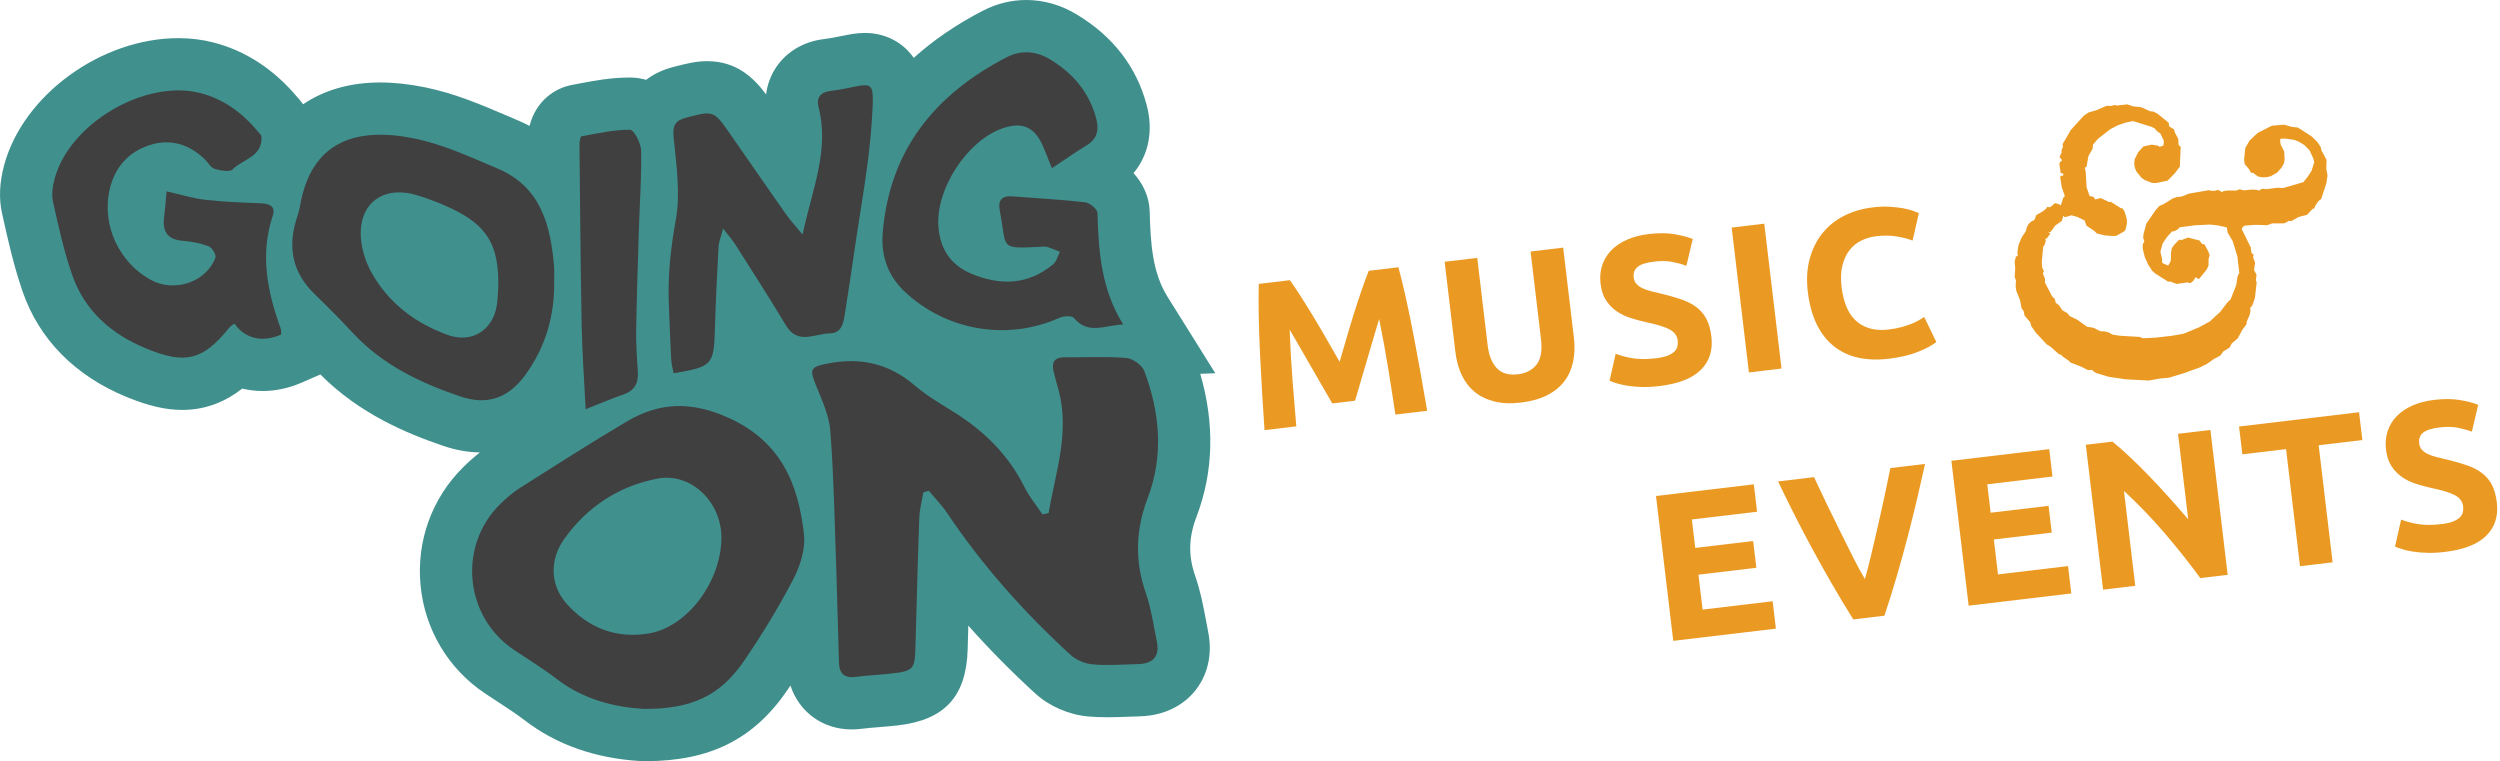
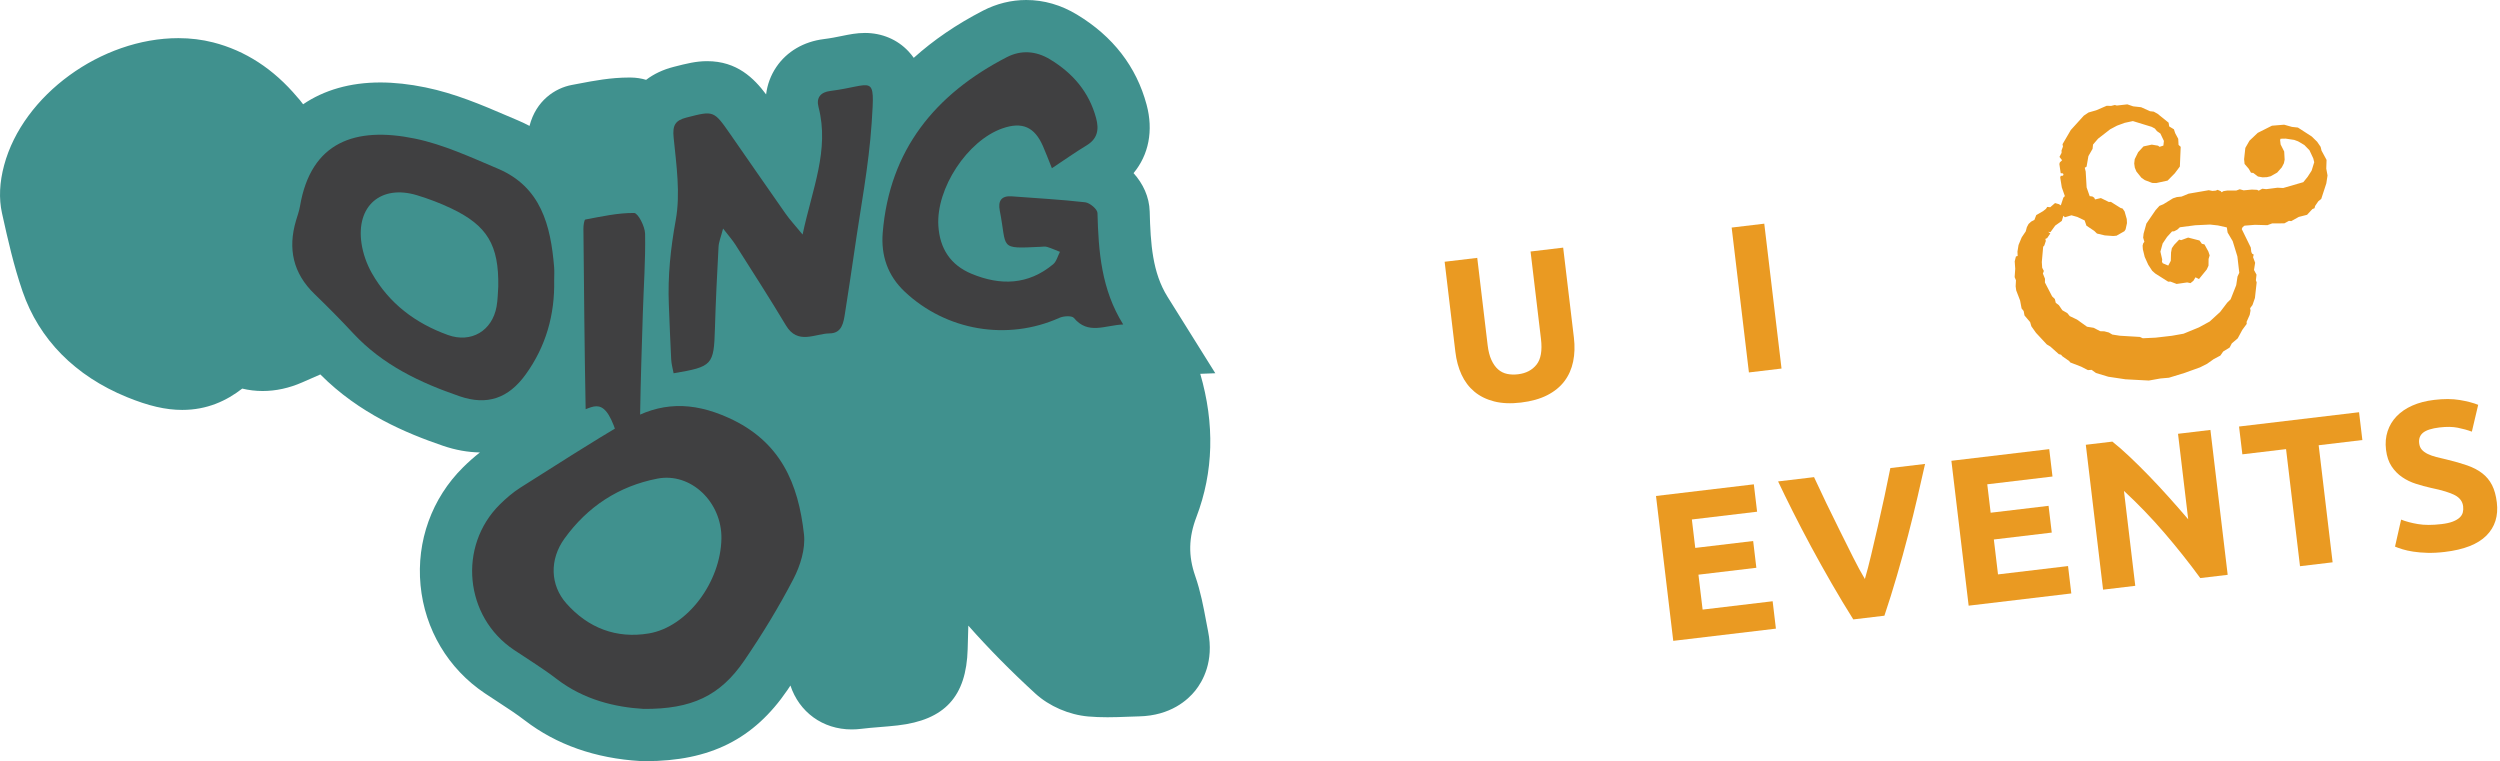
<svg xmlns="http://www.w3.org/2000/svg" version="1.1" x="0px" y="0px" width="437px" height="133px" viewBox="0 0 437 133" overflow="visible" enable-background="new 0 0 437 133" xml:space="preserve">
  <defs>
</defs>
  <path fill="#40918E" d="M209.806,65.344l2.631-0.101l-8.354-13.366c-2.632-4.211-2.968-9.234-3.115-14.89  c-0.067-2.583-1.179-4.904-2.823-6.724c2.645-3.188,3.5-7.417,2.281-11.96c-1.783-6.647-5.875-11.946-12.165-15.748  C185.457,0.859,182.473,0,179.393,0c-2.622,0-5.173,0.63-7.58,1.871c-4.632,2.39-8.65,5.146-12.09,8.24  c-0.273-0.385-0.575-0.764-0.924-1.137c-1.939-2.072-4.641-3.214-7.608-3.214c-1.458,0-2.712,0.257-4.041,0.528  c-0.9,0.184-1.921,0.393-3.154,0.547c-3.516,0.441-6.461,2.172-8.293,4.874c-0.979,1.443-1.581,3.073-1.79,4.791  c-2.12-2.825-5.087-5.809-10.3-5.809c-1.958,0-3.625,0.427-5.734,0.966l-0.15,0.039c-1.863,0.477-3.463,1.248-4.789,2.259  c-0.832-0.249-1.729-0.394-2.7-0.402l-0.266-0.001c-3.224,0-6.183,0.566-8.793,1.066l-1.213,0.229  c-2.947,0.546-6.275,2.747-7.408,7.161c-0.634-0.333-1.29-0.652-1.987-0.947c-0.642-0.271-1.284-0.546-1.928-0.822  c-4.465-1.914-9.083-3.893-14.282-4.963c-2.782-0.572-5.436-0.862-7.886-0.862c-5.289,0-9.834,1.329-13.493,3.813  c-0.399-0.56-0.777-0.988-1.024-1.254c-4.129-4.91-9.077-8.127-14.706-9.563c-1.932-0.493-3.974-0.743-6.069-0.743  c-13.501,0-27.165,9.957-30.46,22.197c-0.815,3.029-0.942,5.853-0.377,8.391l0.051,0.23c0.974,4.38,1.982,8.907,3.542,13.443  c2.889,8.393,9.19,14.781,18.223,18.477c3.801,1.555,6.791,2.248,9.692,2.248c4.34,0,7.75-1.595,10.488-3.728  c1.151,0.279,2.348,0.423,3.571,0.423c2.306,0,4.627-0.505,6.897-1.5l3.183-1.396c6.819,6.862,14.989,10.266,21.433,12.468  c2.191,0.75,4.361,1.135,6.459,1.166c-0.977,0.767-1.949,1.618-2.932,2.592c-5.465,5.406-8.179,12.922-7.445,20.62  c0.735,7.714,4.831,14.597,11.235,18.884c0.732,0.489,1.47,0.971,2.208,1.453c1.723,1.124,3.351,2.187,4.793,3.295  c5.52,4.241,12.317,6.631,20.204,7.102l0.238,0.015l0.632,0.003c11.298,0,18.954-3.834,24.823-12.432  c0.18-0.264,0.346-0.526,0.523-0.79c1.522,4.604,5.604,7.676,10.716,7.676c0.572,0,1.162-0.039,1.754-0.115  c0.938-0.121,1.963-0.203,3.047-0.29c1.073-0.086,2.146-0.174,3.216-0.296c8.238-0.941,12.016-5.05,12.249-13.323l0.114-4.12  c3.582,4.045,7.472,7.985,11.714,11.868c2.427,2.222,5.894,3.723,9.272,4.014c1.039,0.09,2.131,0.133,3.34,0.133  c1.256,0,2.446-0.046,3.597-0.091c0.646-0.024,1.292-0.05,1.936-0.064c5.504-0.125,8.514-2.879,9.818-4.509  c1.288-1.611,3.293-5.096,2.238-10.331c-0.128-0.635-0.247-1.273-0.366-1.913c-0.443-2.376-0.945-5.068-1.894-7.802  c-1.222-3.519-1.154-6.694,0.218-10.299C212.131,82.503,212.353,74.102,209.806,65.344z" />
-   <path fill="#404041" d="M183.286,89.678c1.23-7.162,3.786-14.193,1.699-21.685c-0.287-1.032-0.586-2.062-0.828-3.104  c-0.362-1.562,0.16-2.44,1.893-2.43c3.604,0.023,7.223-0.182,10.803,0.112c1.144,0.094,2.78,1.24,3.173,2.287  c2.741,7.312,3.416,14.796,0.574,22.257c-2.101,5.518-2.257,10.938-0.311,16.544c0.949,2.736,1.359,5.665,1.935,8.522  c0.53,2.633-0.755,3.848-3.309,3.905c-2.629,0.06-5.275,0.278-7.881,0.054c-1.347-0.116-2.899-0.743-3.89-1.65  c-8.144-7.455-15.451-15.655-21.614-24.851c-0.923-1.377-2.117-2.572-3.186-3.852c-0.311,0.089-0.622,0.178-0.933,0.267  c-0.247,1.463-0.66,2.919-0.714,4.389c-0.278,7.591-0.466,15.185-0.68,22.778c-0.105,3.75-0.374,4.074-4.154,4.506  c-2.127,0.242-4.273,0.328-6.396,0.602c-1.929,0.25-2.752-0.676-2.811-2.432c-0.184-5.547-0.288-11.096-0.483-16.643  c-0.28-7.965-0.424-15.942-1.027-23.884c-0.206-2.721-1.462-5.412-2.515-8.004c-1.171-2.885-0.951-3.229,1.984-3.812  c5.732-1.138,10.743-0.06,15.242,3.793c2.058,1.762,4.438,3.169,6.755,4.603c5.334,3.302,9.642,7.512,12.469,13.197  c0.842,1.693,2.09,3.186,3.153,4.771C182.584,89.839,182.935,89.759,183.286,89.678z" />
  <path fill="#404041" d="M112.494,123.916c-4.898-0.293-10.402-1.554-15.182-5.228c-2.39-1.836-4.977-3.417-7.486-5.097  c-8.614-5.765-9.825-18.121-2.447-25.419c1.102-1.091,2.309-2.125,3.614-2.952c6.172-3.913,12.33-7.857,18.62-11.573  c5.727-3.383,11.307-3.515,17.73-0.615c9.154,4.132,12.212,11.526,13.193,20.373c0.28,2.524-0.643,5.484-1.851,7.81  c-2.554,4.914-5.461,9.677-8.586,14.254C125.886,121.639,120.901,123.978,112.494,123.916z M126.104,94.135  c0.1-6.369-5.353-11.604-11.188-10.473c-6.768,1.313-12.231,4.906-16.255,10.494c-2.618,3.635-2.514,8.109,0.348,11.333  c3.803,4.284,8.742,6.192,14.416,5.233C120.162,109.583,125.984,101.738,126.104,94.135z" />
  <path fill="#404041" d="M96.869,49.021c0.124,6.023-1.457,11.563-4.993,16.45c-2.997,4.143-6.705,5.446-11.494,3.809  c-6.953-2.377-13.518-5.5-18.652-11.025c-2.185-2.352-4.45-4.633-6.757-6.865c-3.749-3.627-4.686-7.914-3.233-12.828  c0.249-0.84,0.555-1.672,0.7-2.529c1.913-11.248,9.668-13.951,20.081-11.808c4.984,1.026,9.761,3.252,14.497,5.253  c7.558,3.194,9.245,9.939,9.843,17.209C96.925,47.459,96.869,48.242,96.869,49.021z M87.097,50.1  c0.121-7.27-1.921-10.675-8.215-13.668c-1.924-0.915-3.941-1.683-5.981-2.302c-6.305-1.914-10.686,1.853-9.708,8.424  c0.265,1.784,0.914,3.614,1.805,5.186c3.006,5.303,7.625,8.772,13.3,10.817c4.059,1.463,7.733-0.72,8.5-4.952  C87.021,52.366,87.018,51.086,87.097,50.1z" />
  <path fill="#404041" d="M196.338,56.718c-3.171,0.121-6.125,1.858-8.618-1.138c-0.359-0.432-1.806-0.351-2.533-0.023  c-9.074,4.076-19.786,2.273-27.052-4.582c-2.997-2.828-4.158-6.351-3.835-10.307c1.183-14.473,9.178-24.222,21.7-30.678  c2.473-1.275,5.075-1.105,7.537,0.382c3.999,2.417,6.837,5.707,8.068,10.297c0.54,2.015,0.23,3.599-1.688,4.76  c-1.966,1.189-3.846,2.522-6.045,3.979c-0.639-1.586-1.073-2.741-1.567-3.871c-1.468-3.358-3.629-4.295-7.072-3.098  c-6.123,2.129-11.626,10.488-11.207,17.053c0.252,3.951,2.108,6.835,5.812,8.371c5.045,2.091,9.888,1.959,14.249-1.667  c0.591-0.491,0.803-1.438,1.191-2.173c-0.747-0.293-1.48-0.629-2.246-0.862c-0.356-0.108-0.774-0.036-1.163-0.018  c-7.394,0.354-5.793,0.36-7.109-6.323c-0.333-1.688,0.254-2.644,2.131-2.499c4.269,0.329,8.549,0.551,12.799,1.039  c0.809,0.093,2.129,1.199,2.147,1.866C192.013,43.966,192.513,50.598,196.338,56.718z" />
-   <path fill="#404041" d="M29.127,33.45c2.457,0.552,4.583,1.223,6.758,1.473c3.184,0.366,6.4,0.479,9.607,0.604  c1.492,0.059,2.758,0.462,2.194,2.157c-2.259,6.785-0.96,13.264,1.363,19.702c0.124,0.344,0.069,0.751,0.095,1.097  c-3.28,1.439-6.31,0.735-8.169-1.923c-0.296,0.231-0.643,0.414-0.87,0.694c-4.638,5.725-7.654,6.49-14.483,3.697  c-6.162-2.521-10.852-6.624-13.044-12.996c-1.419-4.122-2.366-8.419-3.315-12.685c-0.282-1.266-0.065-2.746,0.281-4.032  c2.604-9.676,15.814-17.438,25.451-14.978c4.11,1.049,7.365,3.461,10.053,6.685c0.249,0.299,0.637,0.62,0.657,0.949  c0.215,3.504-3.251,3.922-5.042,5.712c-0.528,0.526-2.157,0.199-3.173-0.101c-0.65-0.192-1.088-1.068-1.646-1.612  c-2.739-2.672-6.021-3.697-9.661-2.539c-3.811,1.212-6.196,4.014-7.048,7.917c-1.342,6.144,1.705,12.622,7.204,15.644  c4.125,2.267,9.688,0.432,11.32-3.872c0.18-0.474-0.581-1.755-1.166-1.979c-1.435-0.549-3.01-0.852-4.552-0.975  c-2.645-0.21-3.57-1.588-3.263-4.082C28.853,36.589,28.961,35.162,29.127,33.45z" />
  <path fill="#404041" d="M140.294,40.994c1.668-7.922,4.735-14.771,2.783-22.28c-0.434-1.669,0.391-2.605,2.055-2.814  c7.622-0.957,7.826-3.293,7.236,5.593c-0.502,7.547-1.972,15.031-3.04,22.54c-0.507,3.563-1.067,7.12-1.617,10.679  c-0.259,1.673-0.525,3.542-2.696,3.566c-2.596,0.029-5.561,2.07-7.638-1.404c-2.847-4.762-5.861-9.424-8.831-14.112  c-0.501-0.792-1.14-1.497-2.152-2.811c-0.378,1.477-0.747,2.331-0.794,3.203c-0.259,4.764-0.492,9.529-0.632,14.298  c-0.188,6.352-0.409,6.647-7.223,7.796c-0.144-0.792-0.376-1.585-0.419-2.39c-0.17-3.208-0.284-6.42-0.414-9.631  c-0.202-4.969,0.306-9.807,1.205-14.751c0.843-4.641,0.115-9.628-0.366-14.418c-0.217-2.158,0.266-3.006,2.24-3.511  c4.755-1.216,4.756-1.269,7.64,2.874c3.228,4.635,6.427,9.291,9.675,13.911C138.065,38.412,138.975,39.388,140.294,40.994z" />
-   <path fill="#404041" d="M102.371,71.53c-0.26-5.284-0.603-9.91-0.692-14.541c-0.202-10.514-0.283-21.03-0.389-31.546  c-0.006-0.56,0.13-1.574,0.342-1.613c2.825-0.523,5.678-1.17,8.519-1.143c0.685,0.006,1.896,2.349,1.92,3.635  c0.086,4.619-0.25,9.245-0.394,13.87c-0.181,5.818-0.378,11.638-0.471,17.457c-0.038,2.431,0.121,4.868,0.291,7.296  c0.142,2.019-0.56,3.344-2.55,4.023C106.942,69.653,104.994,70.5,102.371,71.53z" />
+   <path fill="#404041" d="M102.371,71.53c-0.202-10.514-0.283-21.03-0.389-31.546  c-0.006-0.56,0.13-1.574,0.342-1.613c2.825-0.523,5.678-1.17,8.519-1.143c0.685,0.006,1.896,2.349,1.92,3.635  c0.086,4.619-0.25,9.245-0.394,13.87c-0.181,5.818-0.378,11.638-0.471,17.457c-0.038,2.431,0.121,4.868,0.291,7.296  c0.142,2.019-0.56,3.344-2.55,4.023C106.942,69.653,104.994,70.5,102.371,71.53z" />
  <polygon fill="#EA9A22" points="406.632,29.473 406.683,27.953 405.806,26.331 405.644,25.668 405.038,24.78 404.085,23.854   401.677,22.297 400.634,22.182 399.269,21.797 397.138,21.972 394.653,23.223 393.212,24.588 392.485,25.857 392.268,27.827   392.353,28.658 393.08,29.501 393.474,30.189 393.879,30.234 394.69,30.852 395.495,30.999 396.261,30.967 396.925,30.805   398.05,30.167 398.854,29.259 399.228,28.537 399.356,27.906 399.278,26.49 398.652,25.248 398.562,24.476 398.646,24.25   399.527,24.23 401.028,24.454 401.704,24.705 402.806,25.354 403.7,26.274 404.364,27.697 404.526,28.36 404.069,29.835   403.362,30.93 402.616,31.844 399.102,32.863 398.11,32.812 396.147,33.065 395.451,32.988 394.827,33.33 394.55,33.182   393.616,33.138 392.194,33.273 391.511,33.081 390.899,33.307 389.316,33.308 388.659,33.411 388.345,33.611 388.19,33.418   387.63,33.181 387.32,33.322 386.728,33.374 386.097,33.246 382.569,33.854 381.341,34.362 380.51,34.447 379.841,34.666   378.142,35.71 377.466,35.987 376.797,36.734 375.188,39.08 374.7,40.844 374.624,41.539 374.837,42.267 374.631,42.537   374.528,42.937 374.573,43.586 374.896,44.912 375.509,46.271 376.211,47.345 376.746,47.814 378.993,49.236 379.405,49.223   380.475,49.634 382.322,49.369 382.896,49.491 383.41,49.078 383.771,48.473 384.382,48.775 385.739,47.107 386.048,46.438   386.06,45.266 386.247,44.641 386.026,43.972 385.344,42.723 384.886,42.613 384.48,42.041 382.484,41.527 381.262,41.979   380.921,41.883 380.059,42.784 379.64,43.384 379.499,44.13 379.455,45.592 379.011,46.422 378.058,46.023 377.91,45.773   377.954,45.367 377.638,43.983 378.03,42.561 378.802,41.414 379.671,40.454 380.024,40.435 380.585,40.145 381.041,39.726   383.72,39.376 386.313,39.252 387.704,39.406 389.249,39.753 389.386,40.647 390.275,42.153 391.095,44.824 391.425,47.676   391.116,48.346 390.892,49.847 389.915,52.319 389.323,52.898 388.088,54.522 386.261,56.197 384.388,57.222 381.685,58.331   379.649,58.693 376.798,59.022 374.558,59.128 374.056,58.896 370.56,58.687 369.233,58.48 368.628,58.121 367.829,57.915   367.128,57.896 365.962,57.298 364.81,57.112 363.07,55.865 361.789,55.254 361.376,54.739 360.494,54.231 359.889,53.343   359.348,52.932 359.187,52.269 358.71,51.805 357.452,49.379 357.465,48.735 357.097,47.814 357.265,47.364 356.974,46.804   356.909,45.8 357.146,43.128 357.345,42.915 357.608,42.123 357.53,41.763 357.84,41.621 358.399,40.803 358.02,40.526   358.425,40.571 359.255,39.431 360.4,38.619 360.677,37.711 360.94,37.975 362.093,37.633 363.116,37.922 364.398,38.532   364.708,39.447 366.073,40.36 366.55,40.823 367.921,41.15 369.376,41.253 369.969,41.2 371.347,40.414 371.558,40.086   371.796,38.998 371.757,38.289 371.376,36.957 371.021,36.449 370.681,36.353 368.979,35.285 368.626,35.305 367.235,34.623   366.212,34.861 366.069,34.553 365.741,34.341 365.277,34.289 364.742,32.764 364.579,29.989 364.418,29.326 364.733,29.127   365.054,27.285 365.78,26.017 365.864,25.263 366.739,24.245 368.855,22.602 370.04,21.971 371.386,21.474 372.827,21.164   376.118,22.173 376.671,22.469 377.032,22.919 377.632,23.337 378.25,24.637 378.161,25.448 377.491,25.667 377.221,25.462   376.126,25.282 374.685,25.592 373.751,26.604 373.147,27.827 373.063,28.58 373.161,29.295 373.438,29.971 374.314,31.064   374.913,31.482 376.208,31.978 376.909,31.996 378.892,31.57 380.146,30.301 381.04,29.109 381.187,25.665 380.813,25.33   380.755,24.269 380.22,23.271 380,22.602 379.175,22.1 379.071,21.443 377.134,19.88 376.47,19.514 375.833,19.443 374.268,18.742   372.877,18.589 371.859,18.242 370.019,18.449 369.677,18.353 369.015,18.514 368.255,18.488 366.407,19.282 365.075,19.662   364.251,20.217 361.979,22.723 360.533,25.202 360.604,25.621 360.354,26.297 360.366,26.709 359.994,27.43 360.458,28.01   360.065,28.376 359.976,28.66 360.208,30.27 360.614,30.313 360.704,30.559 360.569,30.72 360.215,30.739 360.125,31.022   360.403,32.754 360.938,34.279 360.675,34.544 360.231,35.902 359.903,35.689 359.22,35.497 358.377,36.226 357.856,36.168   357.644,36.496 357.129,36.909 355.938,37.598 355.61,38.442 355.05,38.732 354.594,39.15 354.298,39.705 354.099,40.445   353.397,41.482 352.839,42.828 352.652,43.98 352.685,44.746 352.383,44.83 352.171,45.687 352.262,46.987 352.159,48.442   352.392,48.996 352.335,50.046 352.432,50.76 353.115,52.536 353.374,53.914 353.734,54.364 353.884,55.144 354.869,56.308   355.081,57.035 355.894,58.181 357.781,60.207 358.387,60.567 359.882,61.905 360.28,62.009 360.486,62.266 361.685,63.102   361.891,63.359 363.804,64.099 364.97,64.696 365.619,64.651 366.38,65.204 368.536,65.853 371.537,66.302 375.618,66.518   377.653,66.156 379.134,66.026 381.805,65.206 384.554,64.22 385.796,63.595 386.94,62.783 388.125,62.15 388.614,61.442   389.746,60.746 390.119,60.025 391.155,59.143 391.965,57.648 392.725,56.617 392.704,56.264 393.251,55.033 393.393,54.287   393.321,53.868 393.733,53.327 394.163,52.085 394.464,49.36 394.329,48.994 394.438,48.009 393.999,47.198 394.198,45.93   393.837,44.951 393.946,44.494 393.669,44.347 393.527,44.037 393.437,43.265 391.856,40.041 392.011,39.706 392.333,39.447   394.168,39.299 396.331,39.361 397.188,39.046 399.299,39.044 400.11,38.605 400.516,38.65 401.828,37.916 403.276,37.548   404.21,36.537 404.577,36.401 404.679,36.002 405.239,35.184 405.753,34.771 406.64,32.054 406.852,30.67 " />
-   <path fill="#EA9A22" d="M225.479,48.976c0.535,0.751,1.16,1.683,1.875,2.797c0.715,1.112,1.465,2.32,2.252,3.622  c0.787,1.303,1.571,2.637,2.354,4.002c0.782,1.364,1.517,2.647,2.205,3.851c0.387-1.331,0.8-2.751,1.24-4.261  c0.438-1.511,0.888-2.991,1.346-4.442c0.459-1.45,0.905-2.801,1.34-4.05c0.434-1.251,0.821-2.304,1.165-3.16l5.189-0.618  c0.444,1.652,0.894,3.508,1.349,5.566s0.896,4.205,1.323,6.439c0.427,2.234,0.843,4.477,1.245,6.726  c0.404,2.25,0.773,4.368,1.109,6.354l-5.555,0.662c-0.366-2.451-0.782-5.12-1.25-8.005c-0.467-2.885-0.998-5.785-1.593-8.705  c-0.318,1.075-0.672,2.267-1.062,3.573s-0.773,2.612-1.15,3.917c-0.377,1.306-0.742,2.555-1.097,3.744  c-0.354,1.191-0.654,2.21-0.9,3.054l-3.983,0.475c-0.438-0.763-0.969-1.682-1.593-2.757c-0.624-1.073-1.272-2.201-1.946-3.382  c-0.673-1.18-1.353-2.358-2.038-3.537s-1.31-2.253-1.87-3.224c0.106,2.978,0.271,5.922,0.496,8.835  c0.223,2.914,0.445,5.606,0.665,8.075l-5.555,0.661c-0.142-2.009-0.279-4.154-0.415-6.437c-0.136-2.281-0.259-4.558-0.368-6.83  c-0.11-2.272-0.186-4.462-0.227-6.57c-0.041-2.107-0.04-4.017,0.003-5.727L225.479,48.976z" />
  <path fill="#EA9A22" d="M265.867,70.367c-1.778,0.212-3.343,0.145-4.693-0.2c-1.351-0.347-2.499-0.913-3.446-1.702  c-0.946-0.79-1.693-1.775-2.242-2.958c-0.549-1.182-0.911-2.517-1.088-4.004l-1.876-15.749l5.7-0.679l1.82,15.275  c0.121,1.023,0.341,1.88,0.658,2.571c0.316,0.69,0.703,1.238,1.158,1.641c0.456,0.403,0.982,0.668,1.577,0.795  c0.596,0.127,1.235,0.148,1.917,0.067c1.389-0.165,2.465-0.726,3.229-1.682c0.763-0.955,1.022-2.457,0.779-4.503l-1.82-15.275  l5.701-0.679l1.877,15.749c0.176,1.487,0.131,2.876-0.135,4.168s-0.772,2.434-1.52,3.425c-0.746,0.99-1.748,1.808-3.006,2.451  S267.67,70.152,265.867,70.367z" />
-   <path fill="#EA9A22" d="M289.479,62.625c0.804-0.096,1.46-0.241,1.968-0.438c0.507-0.196,0.906-0.429,1.196-0.698  c0.287-0.269,0.475-0.568,0.559-0.9c0.084-0.331,0.104-0.691,0.057-1.081c-0.098-0.828-0.57-1.471-1.415-1.925  c-0.845-0.455-2.255-0.887-4.231-1.295c-0.862-0.192-1.73-0.429-2.604-0.708c-0.873-0.279-1.673-0.665-2.398-1.16  c-0.726-0.494-1.345-1.124-1.856-1.892c-0.512-0.766-0.837-1.734-0.977-2.903c-0.139-1.17-0.045-2.25,0.282-3.239  c0.326-0.991,0.853-1.863,1.579-2.616c0.725-0.754,1.639-1.376,2.742-1.864c1.104-0.49,2.373-0.82,3.811-0.992  c1.705-0.203,3.201-0.196,4.486,0.022c1.287,0.216,2.357,0.496,3.214,0.839l-1.108,4.69c-0.751-0.28-1.575-0.51-2.473-0.686  c-0.898-0.178-1.957-0.194-3.175-0.049c-1.364,0.162-2.322,0.468-2.874,0.915c-0.553,0.45-0.781,1.065-0.689,1.845  c0.056,0.463,0.211,0.839,0.469,1.129c0.258,0.291,0.602,0.54,1.034,0.748s0.923,0.385,1.472,0.528  c0.549,0.146,1.152,0.289,1.812,0.435c1.374,0.329,2.576,0.675,3.607,1.033c1.03,0.359,1.907,0.817,2.628,1.373  c0.721,0.557,1.291,1.242,1.709,2.058s0.7,1.831,0.846,3.049c0.281,2.363-0.329,4.296-1.831,5.796  c-1.501,1.502-3.921,2.45-7.258,2.848c-1.121,0.134-2.14,0.187-3.058,0.16c-0.917-0.026-1.734-0.097-2.452-0.208  c-0.717-0.111-1.339-0.248-1.864-0.407c-0.525-0.16-0.971-0.316-1.334-0.473l1.066-4.723c0.805,0.325,1.781,0.586,2.93,0.782  C286.494,62.814,287.871,62.816,289.479,62.625z" />
  <path fill="#EA9A22" d="M302.694,39.778l5.7-0.68l3.017,25.324l-5.7,0.68L302.694,39.778z" />
-   <path fill="#EA9A22" d="M330.22,62.702c-4.117,0.49-7.391-0.281-9.819-2.315c-2.429-2.032-3.895-5.156-4.396-9.371  c-0.249-2.095-0.144-4.004,0.319-5.727c0.461-1.724,1.197-3.219,2.207-4.488s2.272-2.29,3.786-3.064  c1.514-0.772,3.196-1.27,5.048-1.49c1.072-0.128,2.057-0.165,2.952-0.111c0.896,0.055,1.685,0.146,2.368,0.274  c0.682,0.129,1.256,0.276,1.72,0.443c0.465,0.167,0.802,0.301,1.012,0.399l-1.097,4.8c-0.829-0.321-1.779-0.567-2.849-0.735  c-1.07-0.169-2.263-0.176-3.579-0.019c-0.877,0.104-1.718,0.354-2.523,0.745c-0.806,0.393-1.494,0.951-2.062,1.673  c-0.569,0.723-0.987,1.618-1.255,2.688c-0.268,1.07-0.314,2.336-0.141,3.798c0.139,1.169,0.396,2.244,0.773,3.225  c0.376,0.981,0.894,1.802,1.553,2.465c0.66,0.663,1.479,1.152,2.455,1.469c0.977,0.315,2.122,0.396,3.438,0.238  c0.828-0.099,1.566-0.235,2.212-0.412c0.646-0.175,1.218-0.359,1.713-0.556c0.495-0.193,0.929-0.4,1.298-0.618  c0.369-0.216,0.703-0.417,1.003-0.602l2.116,4.381c-0.746,0.585-1.827,1.158-3.242,1.722  C333.813,62.075,332.144,62.473,330.22,62.702z" />
  <path fill="#EA9A22" d="M292.485,112.021l-3.016-25.325l17.102-2.037l0.57,4.787l-11.402,1.358l0.592,4.97l10.123-1.206l0.558,4.678  l-10.123,1.206l0.728,6.103l12.242-1.458l0.57,4.788L292.485,112.021z" />
  <path fill="#EA9A22" d="M323.954,108.272c-1.262-2.007-2.519-4.097-3.771-6.268s-2.454-4.323-3.604-6.457  c-1.148-2.134-2.215-4.182-3.199-6.141s-1.842-3.71-2.57-5.254l6.285-0.748c0.648,1.409,1.364,2.926,2.145,4.547  c0.783,1.621,1.574,3.236,2.376,4.843c0.802,1.607,1.57,3.147,2.305,4.619c0.735,1.474,1.422,2.738,2.06,3.797  c0.344-1.168,0.706-2.554,1.087-4.159s0.772-3.283,1.175-5.035c0.401-1.75,0.791-3.505,1.17-5.266  c0.379-1.758,0.719-3.403,1.02-4.935l6.068-0.723c-0.375,1.683-0.81,3.591-1.305,5.721c-0.494,2.132-1.047,4.37-1.656,6.716  c-0.61,2.346-1.266,4.723-1.967,7.128c-0.701,2.407-1.429,4.729-2.18,6.967L323.954,108.272z" />
  <path fill="#EA9A22" d="M344.12,105.87l-3.017-25.325l17.103-2.037l0.57,4.787l-11.402,1.358l0.592,4.97l10.123-1.206l0.558,4.678  l-10.123,1.206l0.728,6.103l12.242-1.458l0.57,4.788L344.12,105.87z" />
  <path fill="#EA9A22" d="M384.61,101.047c-1.979-2.704-4.086-5.356-6.322-7.956s-4.576-5.027-7.02-7.28l1.977,16.591l-5.628,0.67  l-3.017-25.325l4.641-0.553c0.9,0.708,1.906,1.59,3.021,2.643c1.113,1.054,2.255,2.184,3.425,3.39  c1.169,1.209,2.338,2.466,3.506,3.771c1.169,1.307,2.271,2.564,3.305,3.775l-1.781-14.946l5.664-0.675l3.018,25.326L384.61,101.047z  " />
  <path fill="#EA9A22" d="M412.362,72.057l0.58,4.86l-7.639,0.91l2.438,20.465l-5.7,0.679l-2.438-20.465l-7.638,0.91l-0.58-4.86  L412.362,72.057z" />
  <path fill="#EA9A22" d="M426.774,91.613c0.805-0.096,1.459-0.241,1.967-0.438c0.509-0.196,0.907-0.428,1.196-0.697  c0.288-0.27,0.476-0.569,0.56-0.901c0.084-0.33,0.104-0.691,0.057-1.081c-0.099-0.828-0.57-1.47-1.415-1.925  s-2.255-0.887-4.231-1.294c-0.863-0.193-1.731-0.43-2.604-0.709c-0.873-0.278-1.673-0.665-2.398-1.16  c-0.726-0.493-1.345-1.123-1.856-1.892c-0.512-0.766-0.836-1.733-0.976-2.903c-0.14-1.169-0.046-2.25,0.281-3.239  c0.327-0.99,0.853-1.863,1.579-2.616c0.725-0.754,1.639-1.375,2.742-1.864s2.372-0.82,3.811-0.992  c1.705-0.203,3.201-0.195,4.486,0.022c1.287,0.216,2.357,0.498,3.213,0.84l-1.107,4.69c-0.751-0.281-1.575-0.51-2.473-0.687  c-0.898-0.178-1.957-0.194-3.176-0.049c-1.363,0.162-2.322,0.469-2.873,0.916c-0.553,0.449-0.781,1.064-0.689,1.844  c0.056,0.463,0.211,0.839,0.469,1.13c0.257,0.29,0.602,0.539,1.034,0.748c0.433,0.208,0.923,0.384,1.472,0.528  c0.548,0.146,1.152,0.288,1.812,0.434c1.374,0.329,2.575,0.675,3.607,1.033c1.03,0.359,1.907,0.817,2.628,1.373  c0.721,0.558,1.29,1.242,1.709,2.058c0.418,0.815,0.7,1.832,0.846,3.05c0.281,2.363-0.329,4.295-1.83,5.795  c-1.502,1.503-3.922,2.451-7.259,2.849c-1.121,0.134-2.141,0.186-3.058,0.159c-0.918-0.026-1.734-0.096-2.452-0.207  c-0.718-0.112-1.34-0.248-1.864-0.408c-0.525-0.16-0.971-0.316-1.335-0.472l1.068-4.723c0.804,0.325,1.78,0.585,2.929,0.782  C423.788,91.803,425.166,91.805,426.774,91.613z" />
</svg>